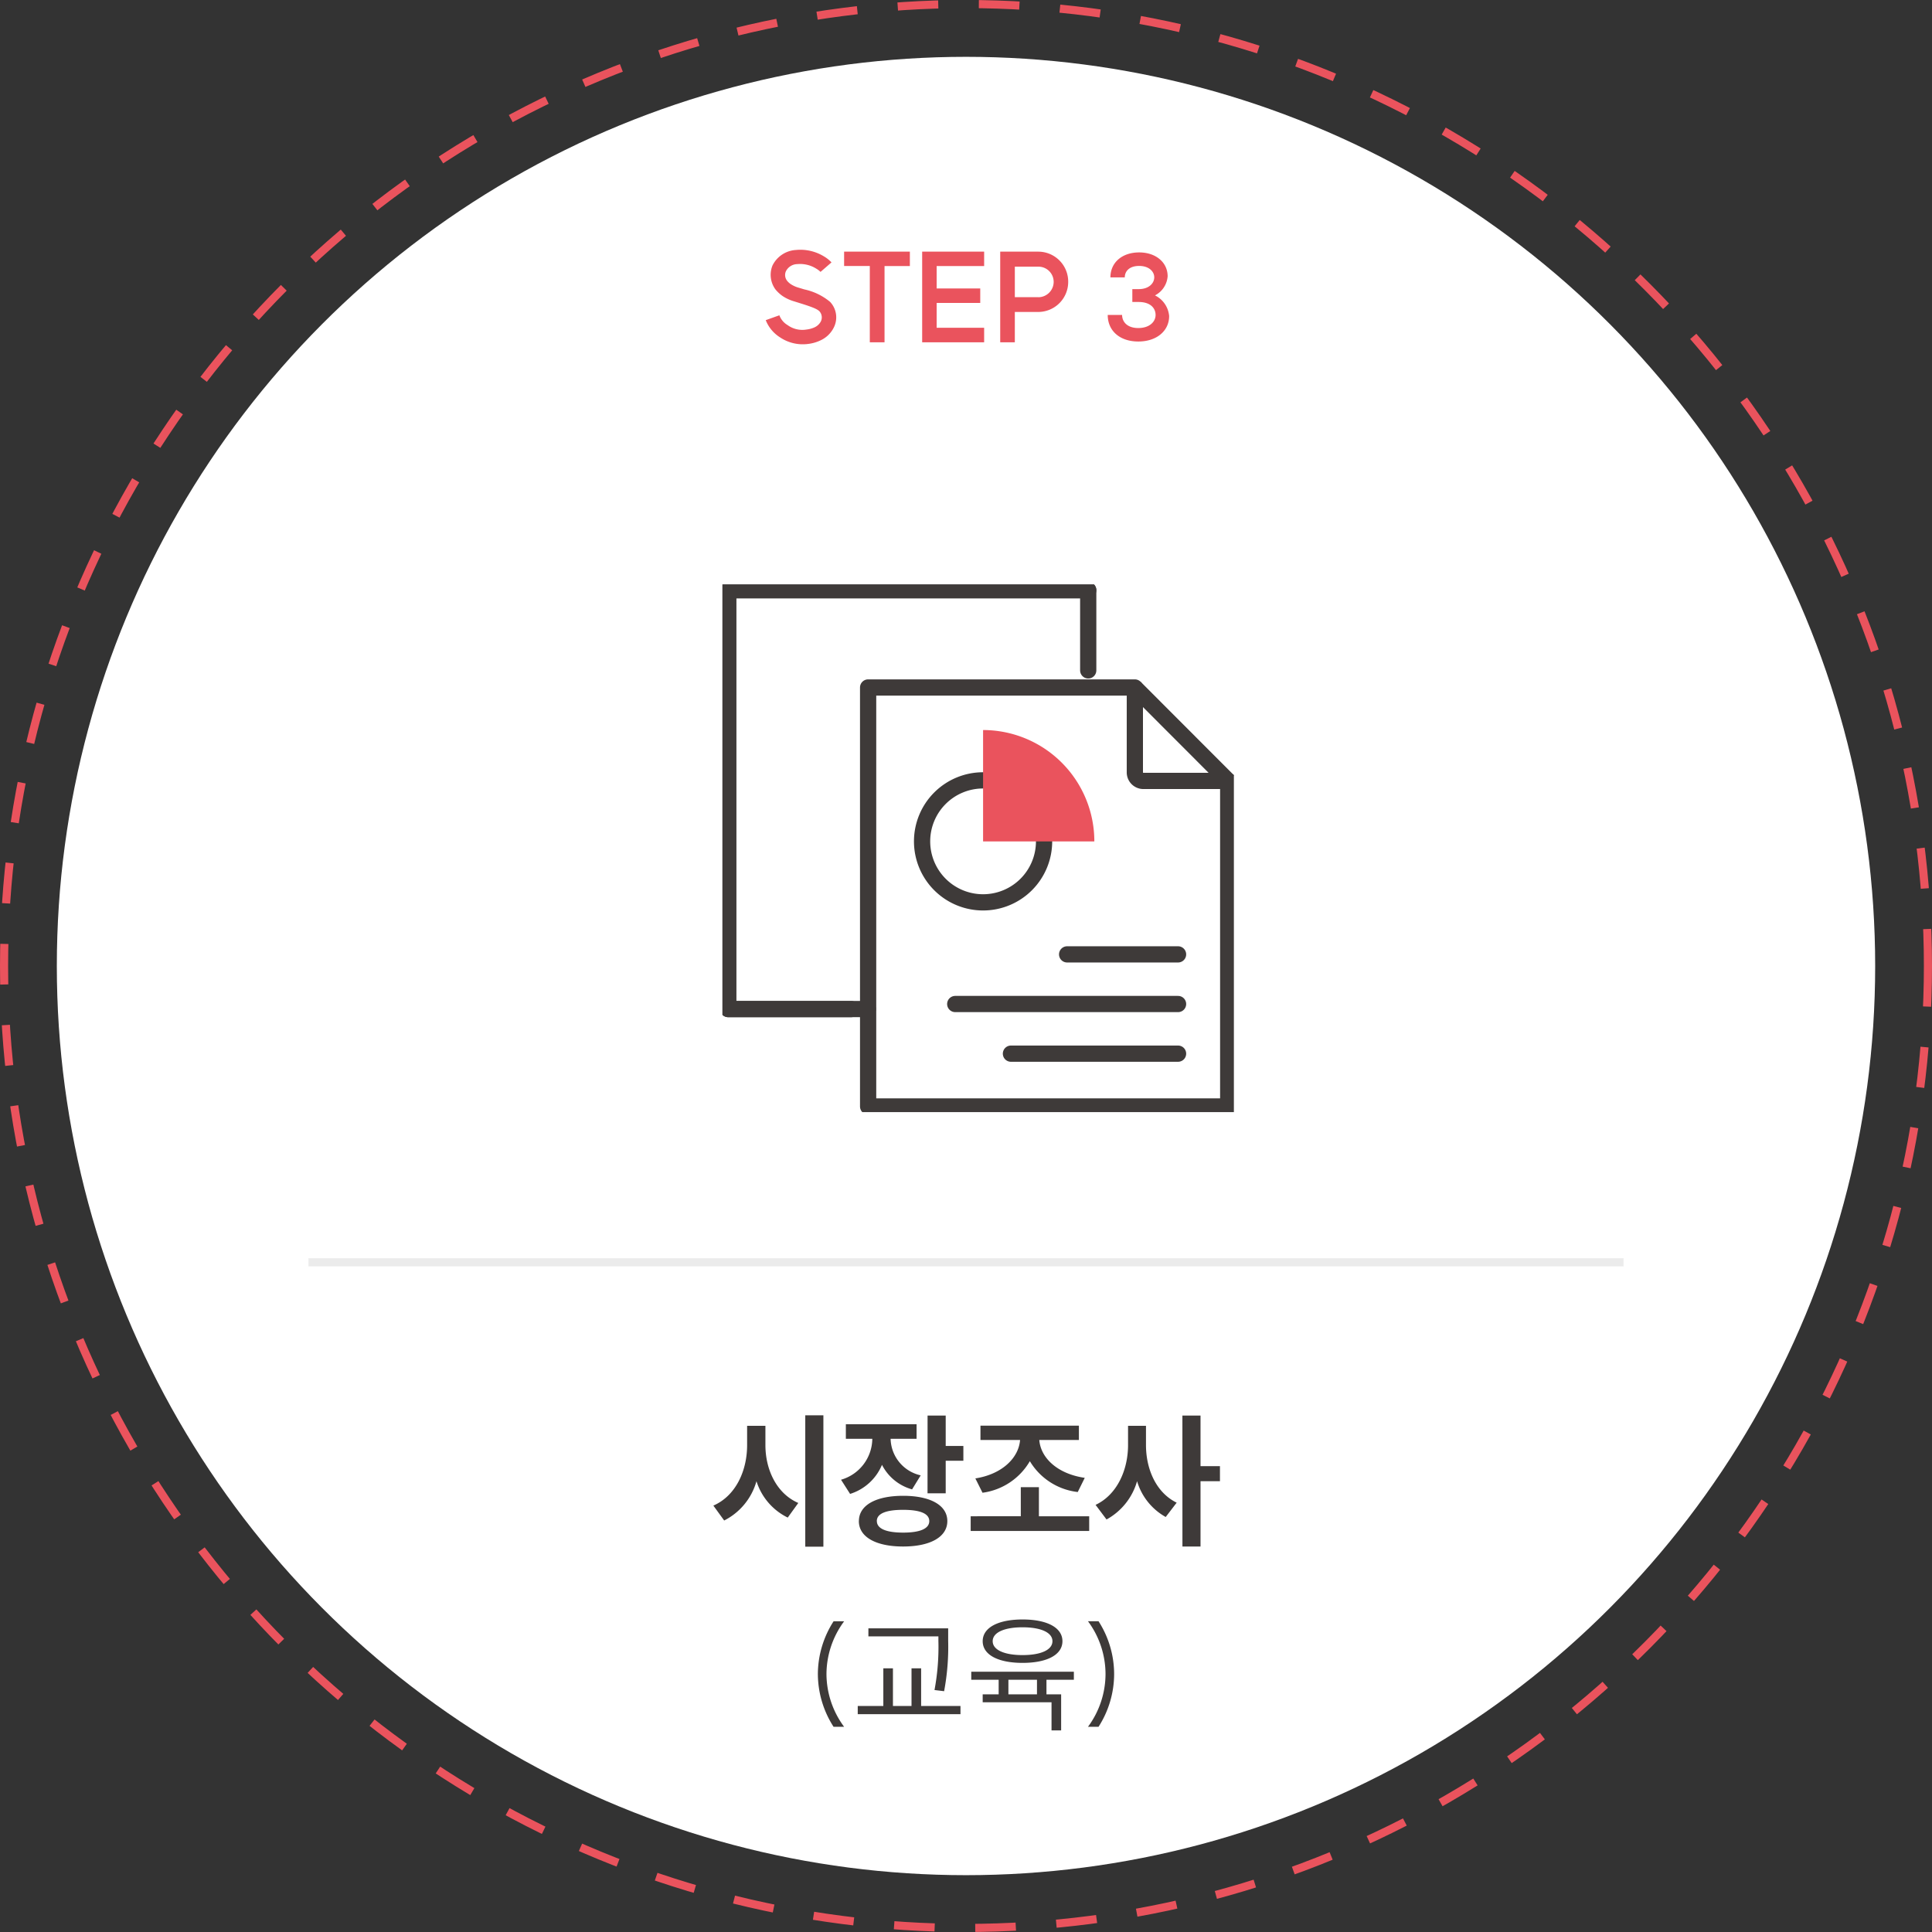
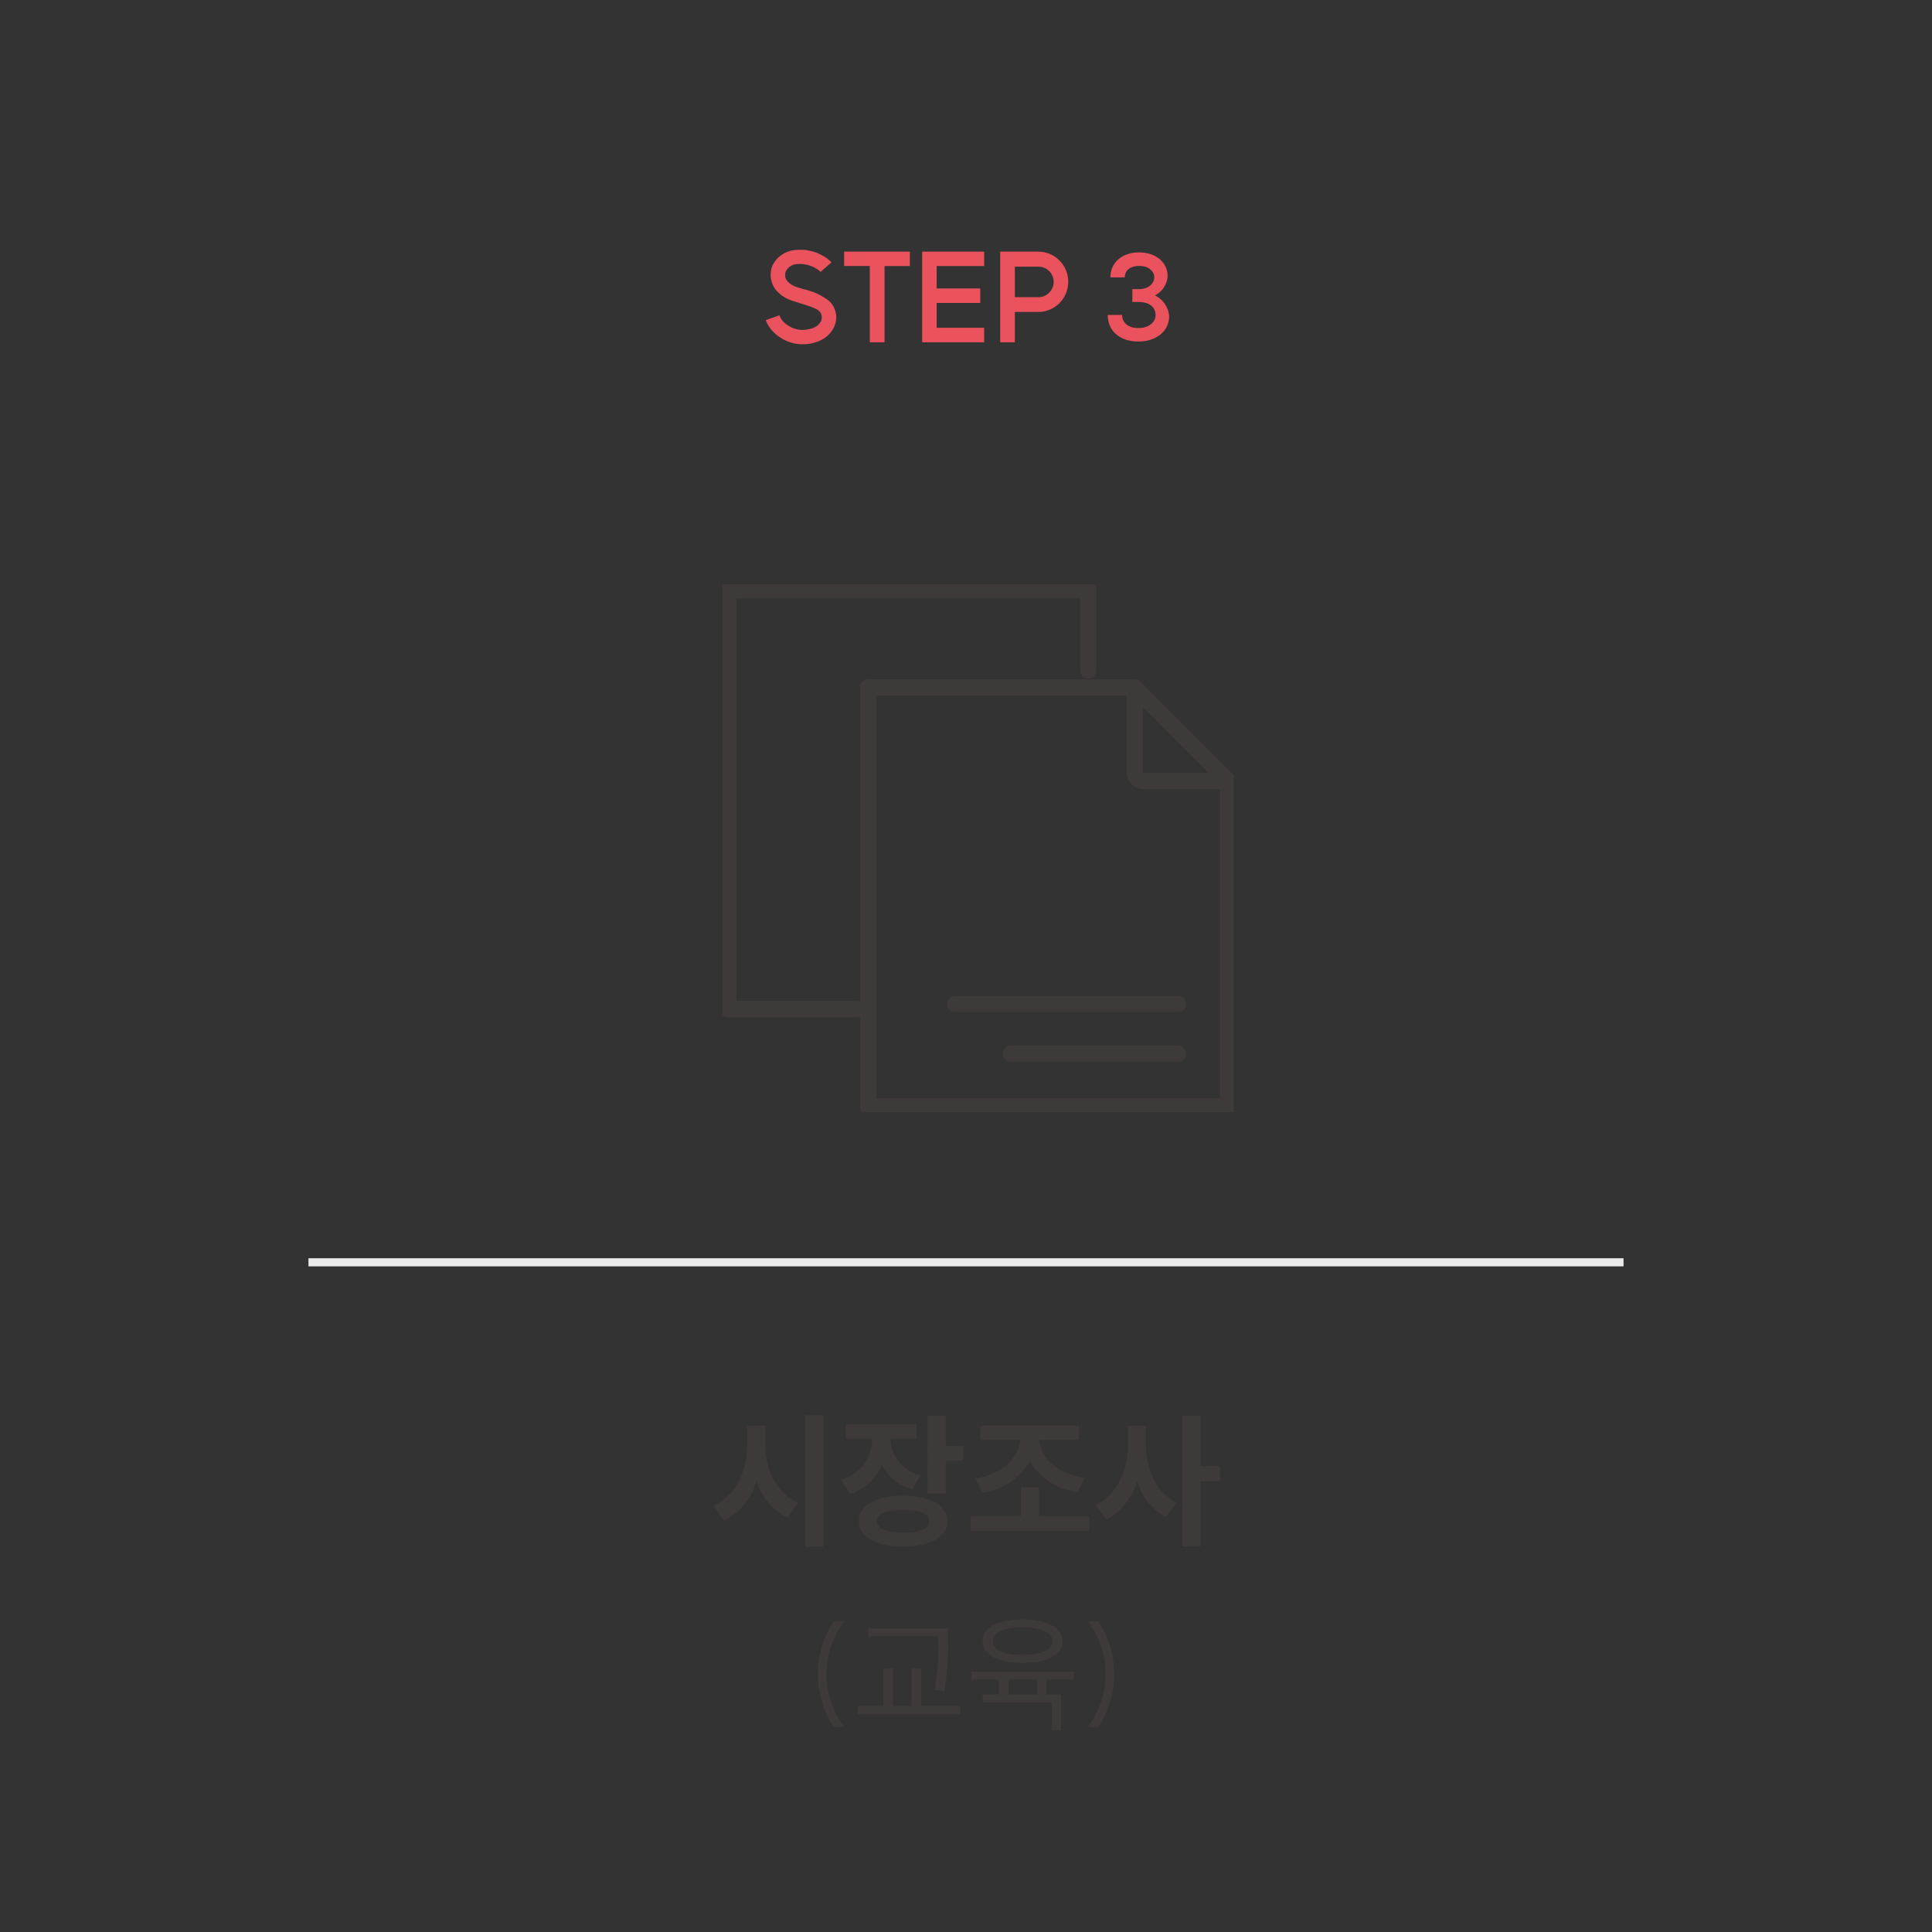
<svg xmlns="http://www.w3.org/2000/svg" width="238" height="238" viewBox="0 0 238 238">
  <rect x="0" y="0" width="238" height="238" fill="#333333" stroke="none" />
  <defs>
    <clipPath id="clip-path">
      <rect id="사각형_189" data-name="사각형 189" width="63" height="65" fill="none" />
    </clipPath>
  </defs>
  <g id="office-step3" transform="translate(-889 -2416)">
    <g id="bg">
-       <circle id="타원_21" data-name="타원 21" cx="112" cy="112" r="112" transform="translate(896 2423)" fill="#fff" />
      <g id="타원_24" data-name="타원 24" transform="translate(889 2416)" fill="none" stroke="#ea535d" stroke-width="1" stroke-dasharray="5">
        <circle cx="119" cy="119" r="119" stroke="none" />
-         <circle cx="119" cy="119" r="118.5" fill="none" />
      </g>
    </g>
    <g id="텍스트">
      <path id="패스_806" data-name="패스 806" d="M-26.964-13.356v2.376c0,3.15-1.386,6.246-4.158,7.452l1.332,1.836a7.775,7.775,0,0,0,3.978-4.842A7.477,7.477,0,0,0-21.96-2.052l1.3-1.8c-2.7-1.17-4.05-4.14-4.05-7.128v-2.376ZM-19.8,1.53h2.232V-14.652H-19.8Zm5-15.084v1.8h3.258a5.309,5.309,0,0,1-3.852,5.04l1.116,1.746A6.283,6.283,0,0,0-10.35-8.55,5.942,5.942,0,0,0-6.642-5.526L-5.58-7.254a4.731,4.731,0,0,1-3.708-4.5h3.2v-1.8Zm1.6,11.934c0,1.962,2.106,3.132,5.454,3.132C-4.41,1.512-2.3.342-2.3-1.62S-4.41-4.734-7.74-4.734C-11.088-4.734-13.194-3.582-13.194-1.62Zm2.214,0c0-.936,1.152-1.386,3.24-1.386,2.07,0,3.222.45,3.222,1.386S-5.67-.2-7.74-.2C-9.828-.2-10.98-.684-10.98-1.62Zm6.246-3.42H-2.5V-9.054H-.324v-1.818H-2.5v-3.744H-4.734ZM.576-2.214V-.4h14.6V-2.214H8.982V-5.8H6.75v3.582Zm.576-4.662.882,1.764A7.966,7.966,0,0,0,7.866-9a7.92,7.92,0,0,0,5.9,3.8l.864-1.746c-3.42-.5-5.436-2.5-5.6-4.662h4.878v-1.764H1.782v1.764H6.66C6.5-9.45,4.5-7.4,1.152-6.876Zm18.81-6.48v2.376c0,3.006-1.314,6.1-4,7.362l1.35,1.8a7.816,7.816,0,0,0,3.762-4.716,7.476,7.476,0,0,0,3.528,4.41l1.35-1.764c-2.574-1.26-3.78-4.194-3.78-7.092v-2.376Zm6.7,14.868H28.89V-6.534h2.394V-8.388H28.89v-6.228H26.658Z" transform="translate(1008 2605)" fill="#3e3a39" stroke="rgba(0,0,0,0)" stroke-width="1" />
      <path id="패스_807" data-name="패스 807" d="M-18.248-5.776a12.084,12.084,0,0,1,1.936-6.5h1.3a10.973,10.973,0,0,0-2.176,6.5A10.973,10.973,0,0,0-15.016.72h-1.3A12.084,12.084,0,0,1-18.248-5.776Zm6.224-5.632v.992H-3.4v.56a28.783,28.783,0,0,1-.48,6.048l1.184.144a29.5,29.5,0,0,0,.5-6.192v-1.552ZM-13.336-.832H-.68V-1.84H-5.528V-6.48H-6.712v4.64H-9V-6.48h-1.184v4.64h-3.152ZM.648-6.064v.992H4.024V-3.28H2.056V-2.3h8.48V1.168H11.72V-3.28H9.912V-5.072h3.376v-.992Zm1.408-3.76c0,1.68,1.9,2.672,4.912,2.672s4.912-.992,4.912-2.672S9.976-12.5,6.968-12.5,2.056-11.5,2.056-9.824Zm1.232,0c0-1.072,1.424-1.712,3.68-1.712s3.68.64,3.68,1.712S9.224-8.112,6.968-8.112,3.288-8.752,3.288-9.824ZM5.224-3.28V-5.072h3.52V-3.28Zm13.024-2.5a12.069,12.069,0,0,1-1.92,6.5h-1.3a10.957,10.957,0,0,0,2.16-6.5,10.957,10.957,0,0,0-2.16-6.5h1.3A12.069,12.069,0,0,1,18.248-5.776Z" transform="translate(1008 2628)" fill="#3e3a39" stroke="rgba(0,0,0,0)" stroke-width="1" />
    </g>
    <rect id="_" data-name="ㅡ" width="162" height="1" transform="translate(927 2571)" fill="#ebebeb" />
    <g id="icon" transform="translate(978 2488)">
      <g id="그룹_287" data-name="그룹 287" transform="translate(0 0)" clip-path="url(#clip-path)">
        <path id="패스_477" data-name="패스 477" d="M45.355,10.882V1H1v51.6H18.2" transform="translate(-0.299 -0.298)" fill="none" stroke="#3e3a39" stroke-linecap="round" stroke-linejoin="round" stroke-width="2" />
        <path id="패스_478" data-name="패스 478" d="M16.138,52.606H1V1H45.355M18.242,64.6V12.989H51.1V23.446A1.052,1.052,0,0,0,52.155,24.5H62.6V64.6Z" transform="translate(-0.299 -0.298)" fill="none" stroke="#3e3a39" stroke-linecap="round" stroke-linejoin="round" stroke-width="2" />
-         <path id="패스_479" data-name="패스 479" d="M50.083,41.881a7.514,7.514,0,1,1-7.515-7.524" transform="translate(-10.465 -10.225)" fill="none" stroke="#3e3a39" stroke-linecap="round" stroke-linejoin="round" stroke-width="2" />
-         <path id="패스_480" data-name="패스 480" d="M45.766,39.254H59.472A13.715,13.715,0,0,0,45.766,25.531V39.254Z" transform="translate(-13.662 -7.599)" fill="#ea535d" />
        <line id="선_784" data-name="선 784" x2="11.495" y2="11.511" transform="translate(50.804 12.692)" fill="none" stroke="#3e3a39" stroke-linejoin="round" stroke-width="2" />
-         <line id="선_785" data-name="선 785" x2="13.666" transform="translate(42.457 45.568)" fill="none" stroke="#3e3a39" stroke-linecap="round" stroke-linejoin="round" stroke-width="2" />
        <line id="선_786" data-name="선 786" x2="27.449" transform="translate(28.674 51.683)" fill="none" stroke="#3e3a39" stroke-linecap="round" stroke-linejoin="round" stroke-width="2" />
        <line id="선_787" data-name="선 787" x2="20.587" transform="translate(35.536 57.798)" fill="none" stroke="#3e3a39" stroke-linecap="round" stroke-linejoin="round" stroke-width="2" />
      </g>
    </g>
    <path id="패스_812" data-name="패스 812" d="M-19.5.375A4.924,4.924,0,0,0-17.88-.09a3.408,3.408,0,0,0,1.6-1.575,2.777,2.777,0,0,0-.465-3.15A7.373,7.373,0,0,0-19.9-6.345l-.75-.225a3.424,3.424,0,0,1-.9-.405,1.945,1.945,0,0,1-.51-.465,1.147,1.147,0,0,1-.12-1.155,1.6,1.6,0,0,1,1.41-.87,3.736,3.736,0,0,1,2.34.57,2.628,2.628,0,0,1,.51.39l1.35-1.17a4.084,4.084,0,0,0-.945-.75,5.584,5.584,0,0,0-3.45-.78A3.44,3.44,0,0,0-23.835-9.3a3.038,3.038,0,0,0,.375,2.97,4.413,4.413,0,0,0,.87.8,5.138,5.138,0,0,0,1.44.66l.765.24c1.59.495,2.115.735,2.355,1.005a1.126,1.126,0,0,1,.12,1.275,1.662,1.662,0,0,1-.75.675,3.288,3.288,0,0,1-.99.27,3.088,3.088,0,0,1-2.34-.555,2.341,2.341,0,0,1-1-1.2l-1.68.6A4.437,4.437,0,0,0-22.9-.435,5.009,5.009,0,0,0-19.5.375ZM-6.915-11h-8.1v1.77h3.165V.165h1.815v-9.39h3.12Zm9.15,0H-5.4V.165H2.235V-1.62h-5.85V-4.68h5.37V-6.465h-5.37v-2.76h5.85Zm6.69,5.61H6.015V-9.15h2.91A1.876,1.876,0,0,1,10.8-7.275,1.9,1.9,0,0,1,8.925-5.385ZM4.215.165h1.8V-3.57H8.9a3.7,3.7,0,0,0,3.69-3.7A3.694,3.694,0,0,0,8.9-11H4.215ZM23.28-5.61a2.891,2.891,0,0,0,1.56-2.355c0-1.7-1.44-2.94-3.51-2.94-2.1,0-3.54,1.245-3.54,3.075h1.77c0-.72.525-1.41,1.77-1.41,1.23,0,1.86.705,1.86,1.4,0,.735-.66,1.455-1.905,1.455H20.49V-4.8h.765c1.515,0,2.1.8,2.1,1.605s-.72,1.605-2.13,1.605S19.23-2.4,19.23-3.2H17.46c0,1.95,1.485,3.27,3.765,3.27s3.8-1.32,3.8-3.135A3.13,3.13,0,0,0,23.28-5.61Z" transform="translate(1008 2458)" fill="#ea535d" stroke="rgba(0,0,0,0)" stroke-width="1" />
  </g>
</svg>